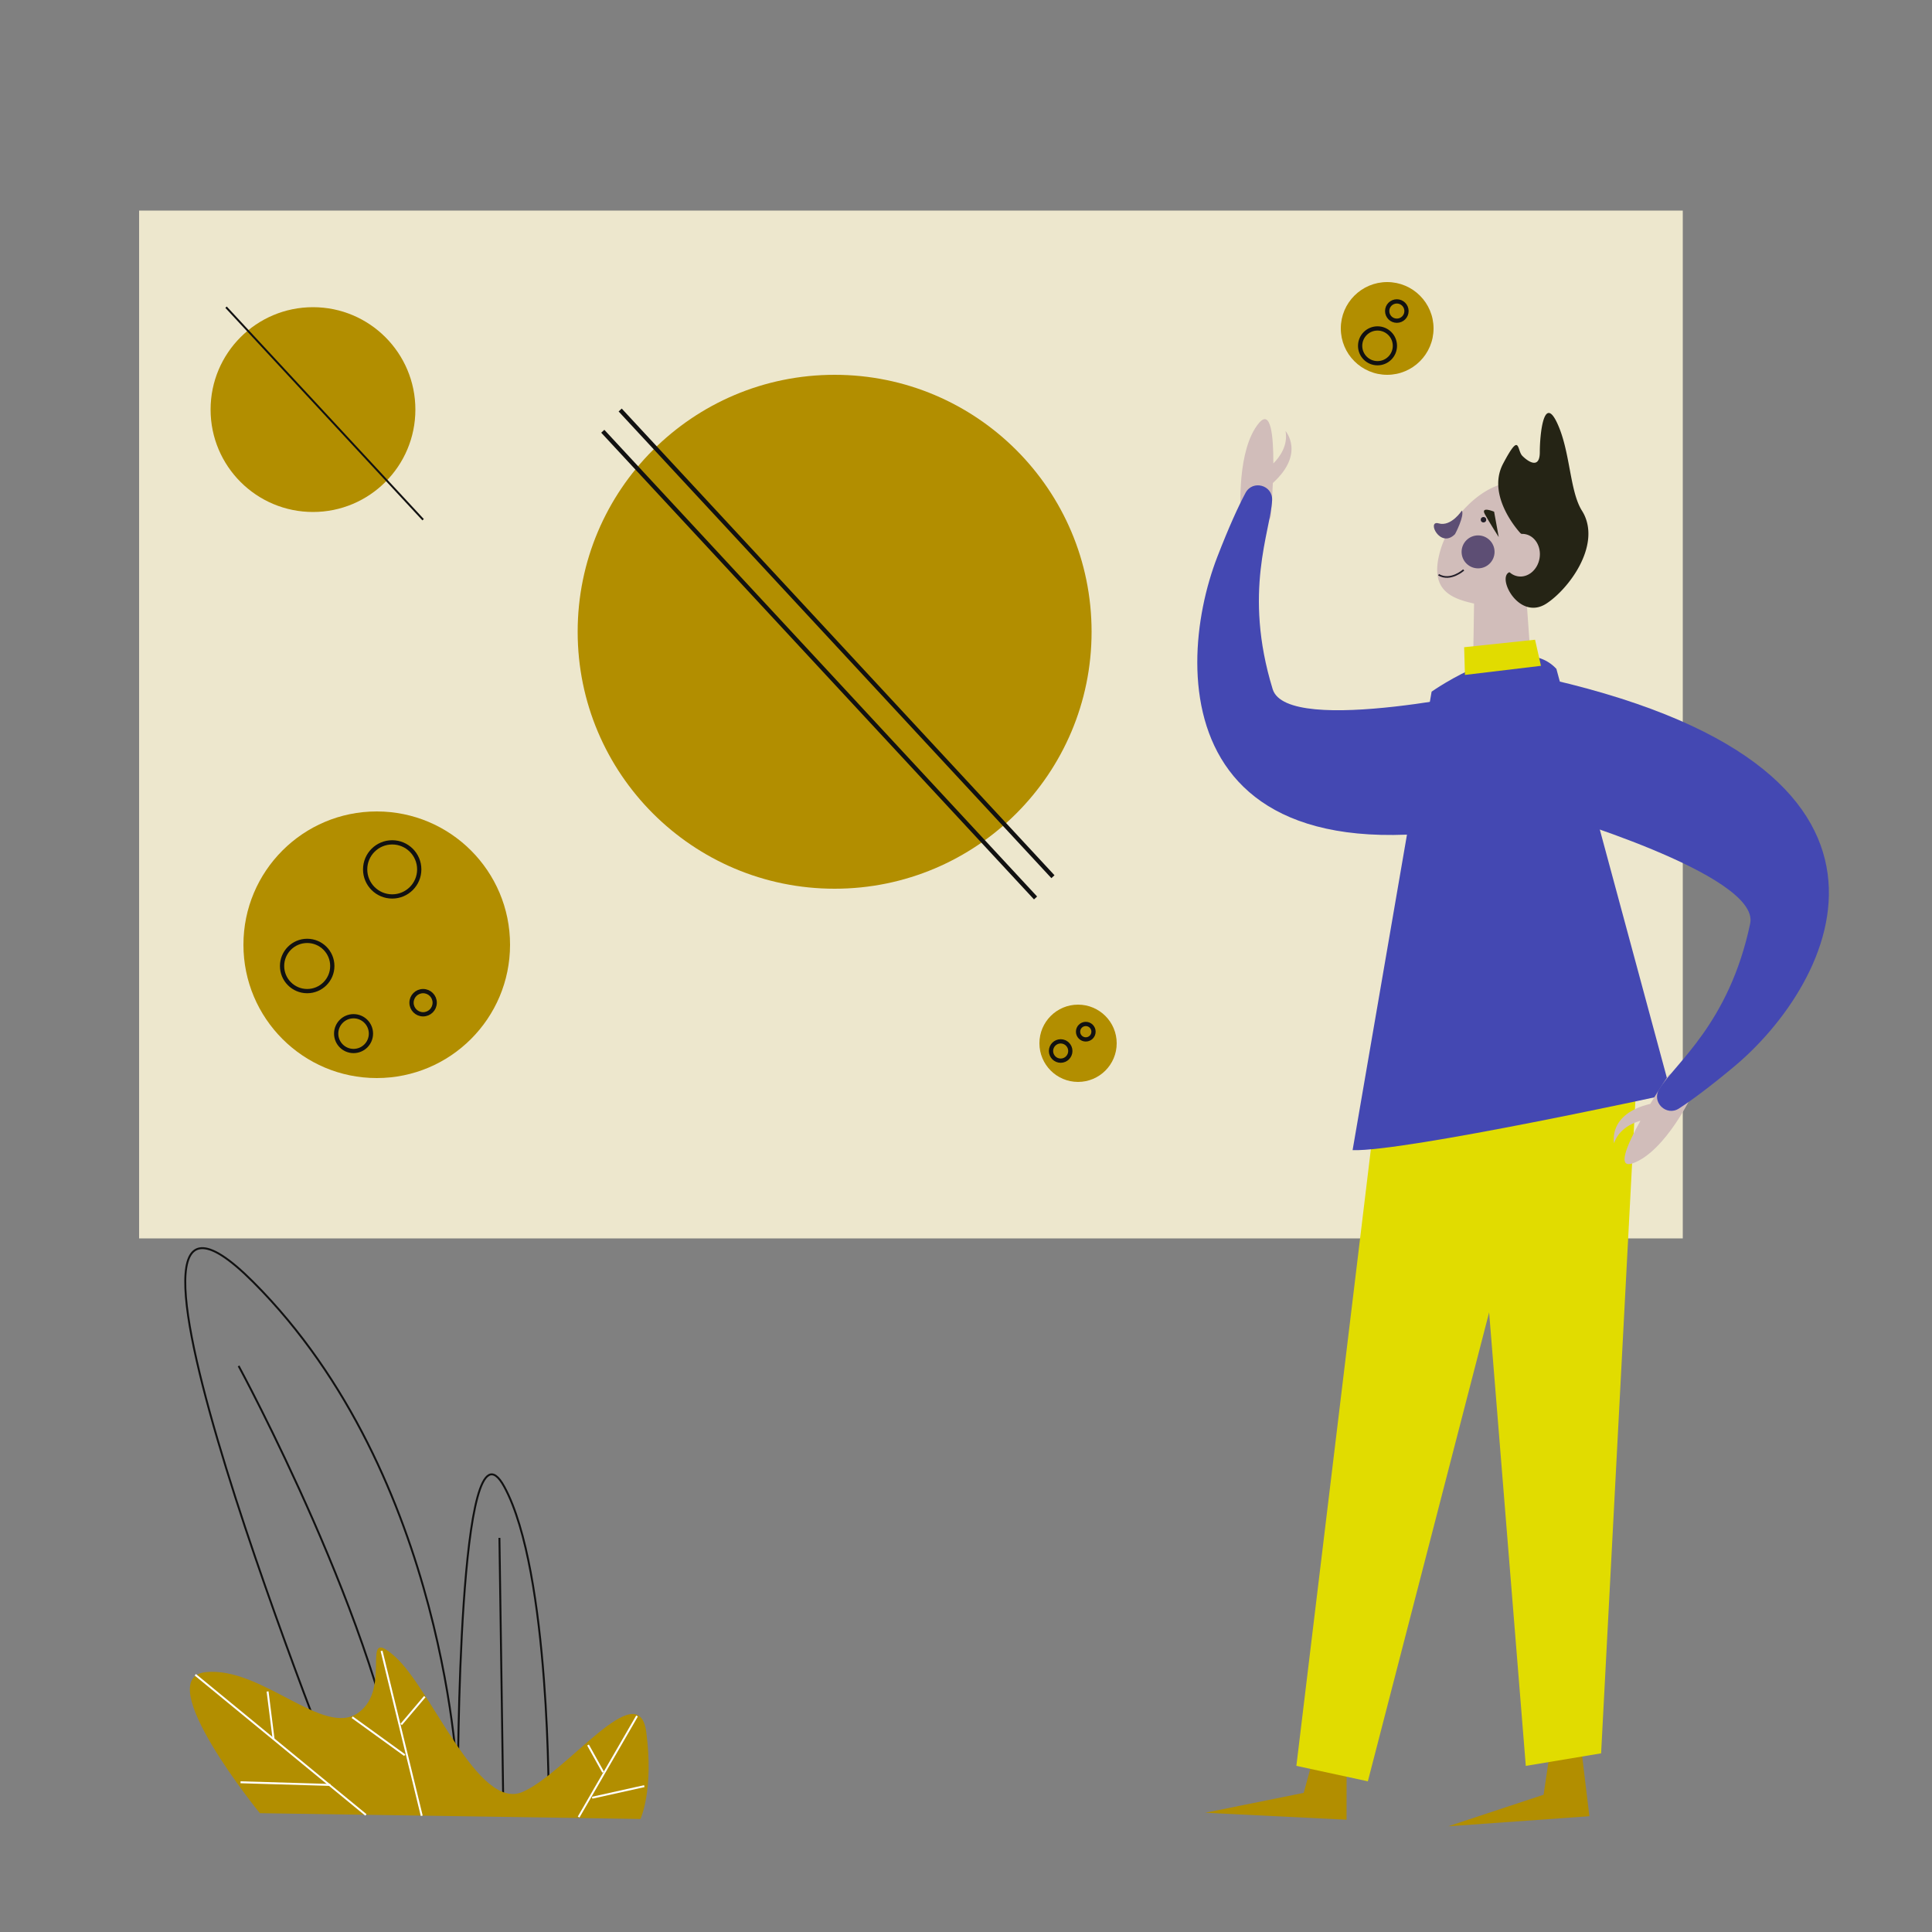
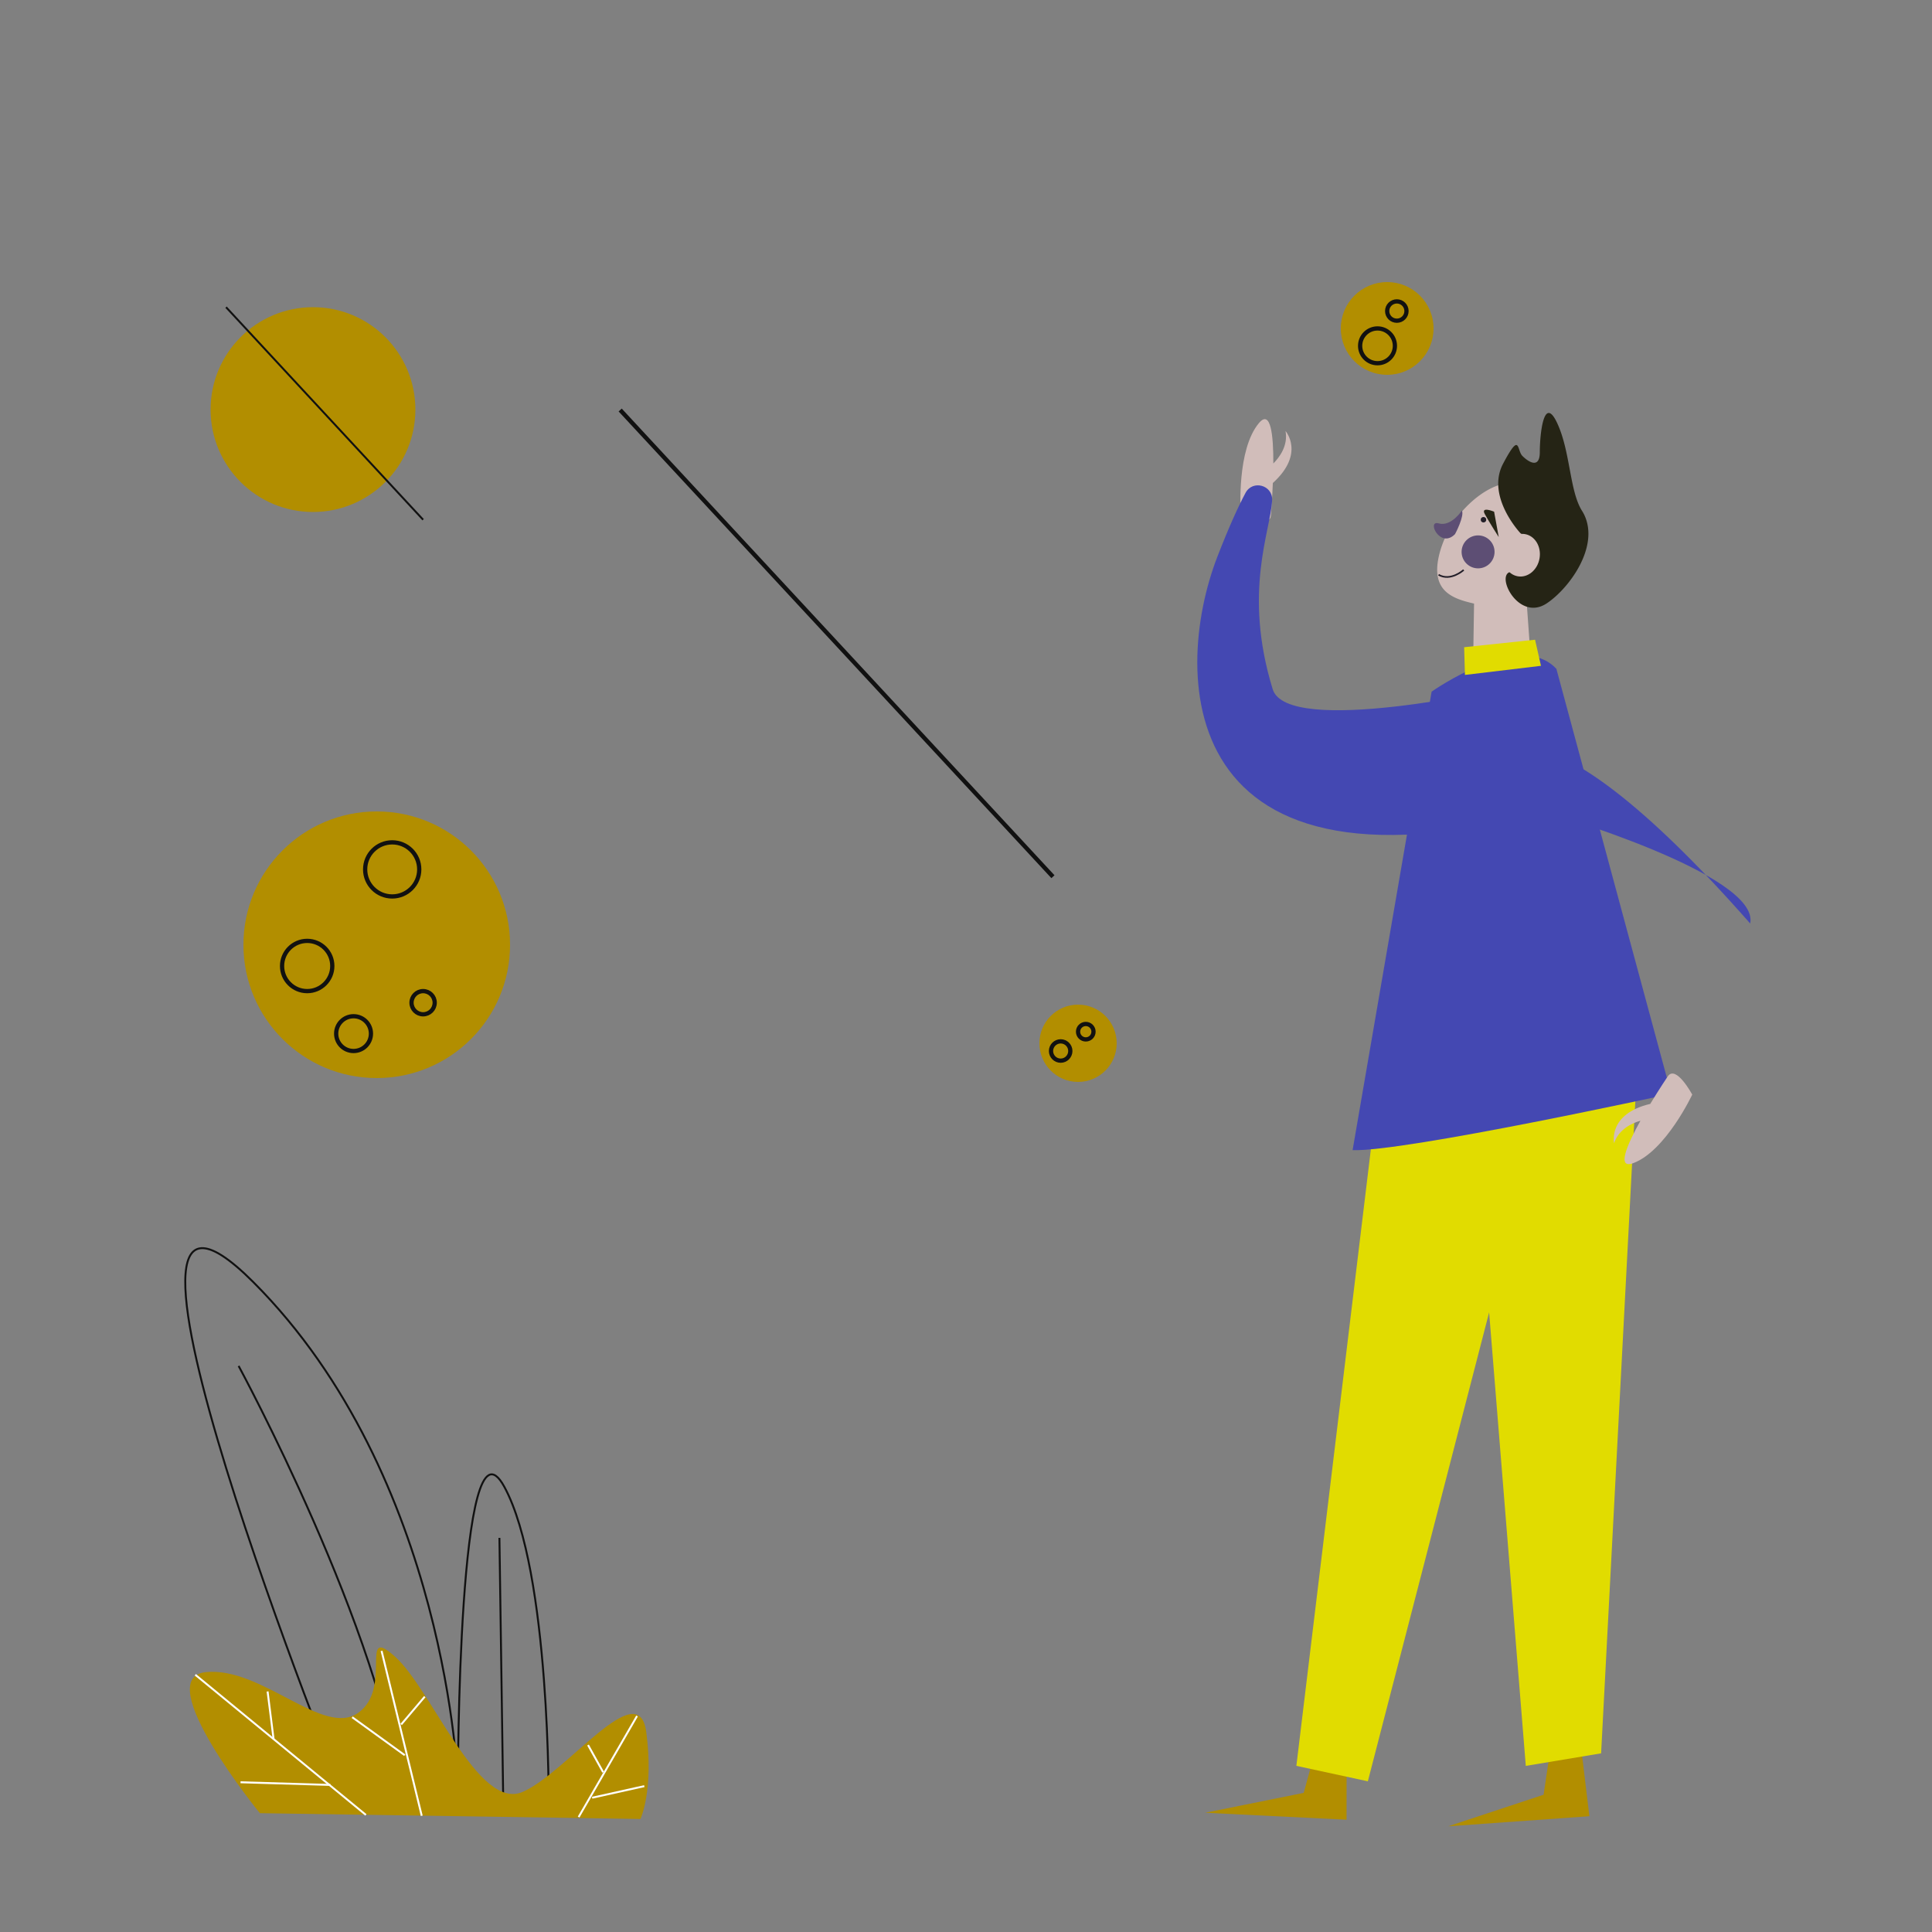
<svg xmlns="http://www.w3.org/2000/svg" id="Capa_1" data-name="Capa 1" viewBox="0 0 1000 1000">
  <rect x="0" y="0" width="1000" height="1000" fill="#808080" stroke="none" />
  <title>Mesa de trabajo 11</title>
-   <rect x="72" y="109" width="799" height="532" fill="#ede7cd" />
  <polygon points="818.36 904.3 822.66 940.07 749.6 945.28 798.96 928.95 802.45 905.58 818.36 904.3" fill="#b28e00" />
  <polygon points="848.71 527.17 828.73 907.52 789.75 914.02 763.43 588.51 848.71 527.17" fill="#e1dc00" />
  <polygon points="697 905.86 696.97 941.88 623.82 938.28 674.79 927.99 681.06 905.21 697 905.86" fill="#b28e00" />
  <polygon points="807.27 538.15 708 922 671 914 711.26 580.76 807.27 538.15" fill="#e1dc00" />
  <path d="M794.86,298.22c-1.83,6.27-3.51,10.58-5.24,13.46a10.9,10.9,0,0,1,.69,1.58l2.29,31.82-30.18,2.77.55-35.44c-10.93-2.5-22.35-6.27-18.22-24.53C750,264.54,773,247,785.08,250.5S801.52,275.38,794.86,298.22Z" fill="#d1bdba" />
  <circle cx="767.85" cy="269.01" r="1.41" fill="#231f29" />
  <path d="M773.35,264.85s-7.13-3-4.81,1.26,7.2,11.88,7.2,11.88Z" fill="#252415" />
  <circle cx="765.05" cy="285.65" r="8.53" fill="#5d4e74" />
  <path d="M756.66,264.27s-5.54,8.51-12,6.63.74,13.39,8.45,5.57C753.15,276.47,758.14,267,756.66,264.27Z" fill="#5d4e74" />
  <path d="M757.6,295s-6.73,6.14-13,2.49" fill="none" stroke="#231f29" stroke-miterlimit="10" stroke-width="0.85" />
  <path d="M805.59,346.22,865,566.12s-137.6,30.06-164.9,29.2L741,358S786.73,325.62,805.59,346.22Z" fill="#4448b2" />
  <polygon points="797.61 344.63 794.54 331.12 757.84 335 758.25 349.34 797.61 344.63" fill="#e1dc00" />
  <path d="M800.6,312.29c-15.54,10.32-28.22-17.85-17-16.32s13.78.86,3.85-19.52l-.12-.25L787,276s-18-19-9-36,7-7,10-4,9,7,9-2,2-30,9-15c6.78,14.52,6.38,34.5,12.55,44.91a3.45,3.45,0,0,0,.2.32,22.89,22.89,0,0,1,1.14,2C828.13,283,812.1,304.65,800.6,312.29Z" fill="#252415" />
  <path d="M658.82,250c-.37,9.2-1,16.73-1,16.73-.55,7.74-15.64-2-15.64-2s-2.13-32,9.46-45.77c6.11-7.24,7.49,6.4,7.44,20.93,3.15-3.16,7.71-9.21,6.31-16.81C665.36,223.09,675.67,234.74,658.82,250Z" fill="#d1bdba" />
  <path d="M779.19,356.07s-112.79,25.55-120.45.65c-15.52-50.44-1-82-.29-97.85.36-7.8-10.08-10.65-13.76-3.77-3.88,7.26-8.67,17.81-14.56,33-24,61.83-23.11,191.06,189.57,126.47C819.7,414.58,825.92,367.43,779.19,356.07Z" fill="#4448b2" />
  <path d="M875.9,566.56S862.27,595.61,845.48,602c-8.85,3.38-3.47-9.22,3.61-21.91-4.29,1.23-11.21,4.32-13.65,11.65,0,0-3.39-15.18,18.73-20.37h0c4.77-7.88,9-14.15,9-14.15C867.39,550.74,875.9,566.56,875.9,566.56Z" fill="#d1bdba" />
-   <path d="M800.16,420.32S911.23,452.53,905.89,478c-10.82,51.65-38.81,72.26-47.1,85.77-4.08,6.65,3.67,14.21,10.22,10,6.91-4.48,16.21-11.39,28.72-21.84,50.88-42.52,112.67-156-104.71-202.41C793,349.51,764.76,387.76,800.16,420.32Z" fill="#4448b2" />
-   <circle cx="432" cy="327" r="133" fill="#b28e00" />
+   <path d="M800.16,420.32S911.23,452.53,905.89,478C793,349.51,764.76,387.76,800.16,420.32Z" fill="#4448b2" />
  <circle cx="162" cy="212" r="53" fill="#b28e00" />
  <circle cx="195" cy="489" r="69" fill="#b28e00" />
  <circle cx="558" cy="540" r="20" fill="#b28e00" />
  <circle cx="718" cy="170" r="24" fill="#b28e00" />
  <line x1="117" y1="159" x2="219" y2="269" fill="none" stroke="#111" stroke-miterlimit="10" />
  <line x1="321" y1="212.22" x2="545" y2="453.78" fill="none" stroke="#111" stroke-miterlimit="10" stroke-width="2.2" />
  <circle cx="203" cy="450" r="14" fill="none" stroke="#111" stroke-miterlimit="10" stroke-width="2.2" />
  <circle cx="159" cy="500" r="13" fill="none" stroke="#111" stroke-miterlimit="10" stroke-width="2.2" />
  <circle cx="219" cy="519" r="6" fill="none" stroke="#111" stroke-miterlimit="10" stroke-width="2.2" />
  <circle cx="183" cy="535" r="9" fill="none" stroke="#111" stroke-miterlimit="10" stroke-width="2.2" />
  <circle cx="562" cy="534" r="4" fill="none" stroke="#111" stroke-miterlimit="10" stroke-width="2.2" />
  <circle cx="549" cy="544" r="5" fill="none" stroke="#111" stroke-miterlimit="10" stroke-width="2.2" />
  <circle cx="723" cy="161" r="5" fill="none" stroke="#111" stroke-miterlimit="10" stroke-width="2.2" />
  <circle cx="713" cy="179" r="9" fill="none" stroke="#111" stroke-miterlimit="10" stroke-width="2.2" />
-   <line x1="312" y1="223.22" x2="536" y2="464.78" fill="none" stroke="#111" stroke-miterlimit="10" stroke-width="2.2" />
  <path d="M179,932.5s-149-370-48-269,106,260,106,260,0-198,24-154,23,166,23,166Z" fill="none" stroke="#111" stroke-miterlimit="10" />
  <path d="M123.5,707s74.73,137.77,84.86,226.39" fill="none" stroke="#111" stroke-miterlimit="10" />
  <line x1="258.5" y1="796" x2="260.5" y2="934" fill="none" stroke="#111" stroke-miterlimit="10" />
  <path d="M134.5,938.5s-57-70-28-73,61,34,79,21,0-46,19-29,43,80,66,70,60-61,64-31-3,45-3,45Z" fill="#b28e00" />
  <line x1="101.09" y1="866.86" x2="189.4" y2="939.41" fill="none" stroke="#fff" stroke-miterlimit="10" />
  <line x1="138.5" y1="875.5" x2="141.6" y2="900.1" fill="none" stroke="#fff" stroke-miterlimit="10" />
  <line x1="124.5" y1="922.5" x2="171.03" y2="923.88" fill="none" stroke="#fff" stroke-miterlimit="10" />
  <line x1="197.5" y1="854.5" x2="218.29" y2="939.85" fill="none" stroke="#fff" stroke-miterlimit="10" />
  <line x1="182.3" y1="888.83" x2="209.5" y2="908.5" fill="none" stroke="#fff" stroke-miterlimit="10" />
  <line x1="207.65" y1="892.58" x2="219.86" y2="878.18" fill="none" stroke="#fff" stroke-miterlimit="10" />
  <line x1="329.73" y1="888.2" x2="299.5" y2="940.5" fill="none" stroke="#fff" stroke-miterlimit="10" />
  <line x1="304.37" y1="903.23" x2="312.2" y2="917.31" fill="none" stroke="#fff" stroke-miterlimit="10" />
  <line x1="306.5" y1="930.5" x2="333.5" y2="924.5" fill="none" stroke="#fff" stroke-miterlimit="10" />
  <ellipse cx="787.44" cy="287.35" rx="11.08" ry="9.54" transform="translate(375.62 1017.45) rotate(-80.62)" fill="#d1bdba" />
</svg>